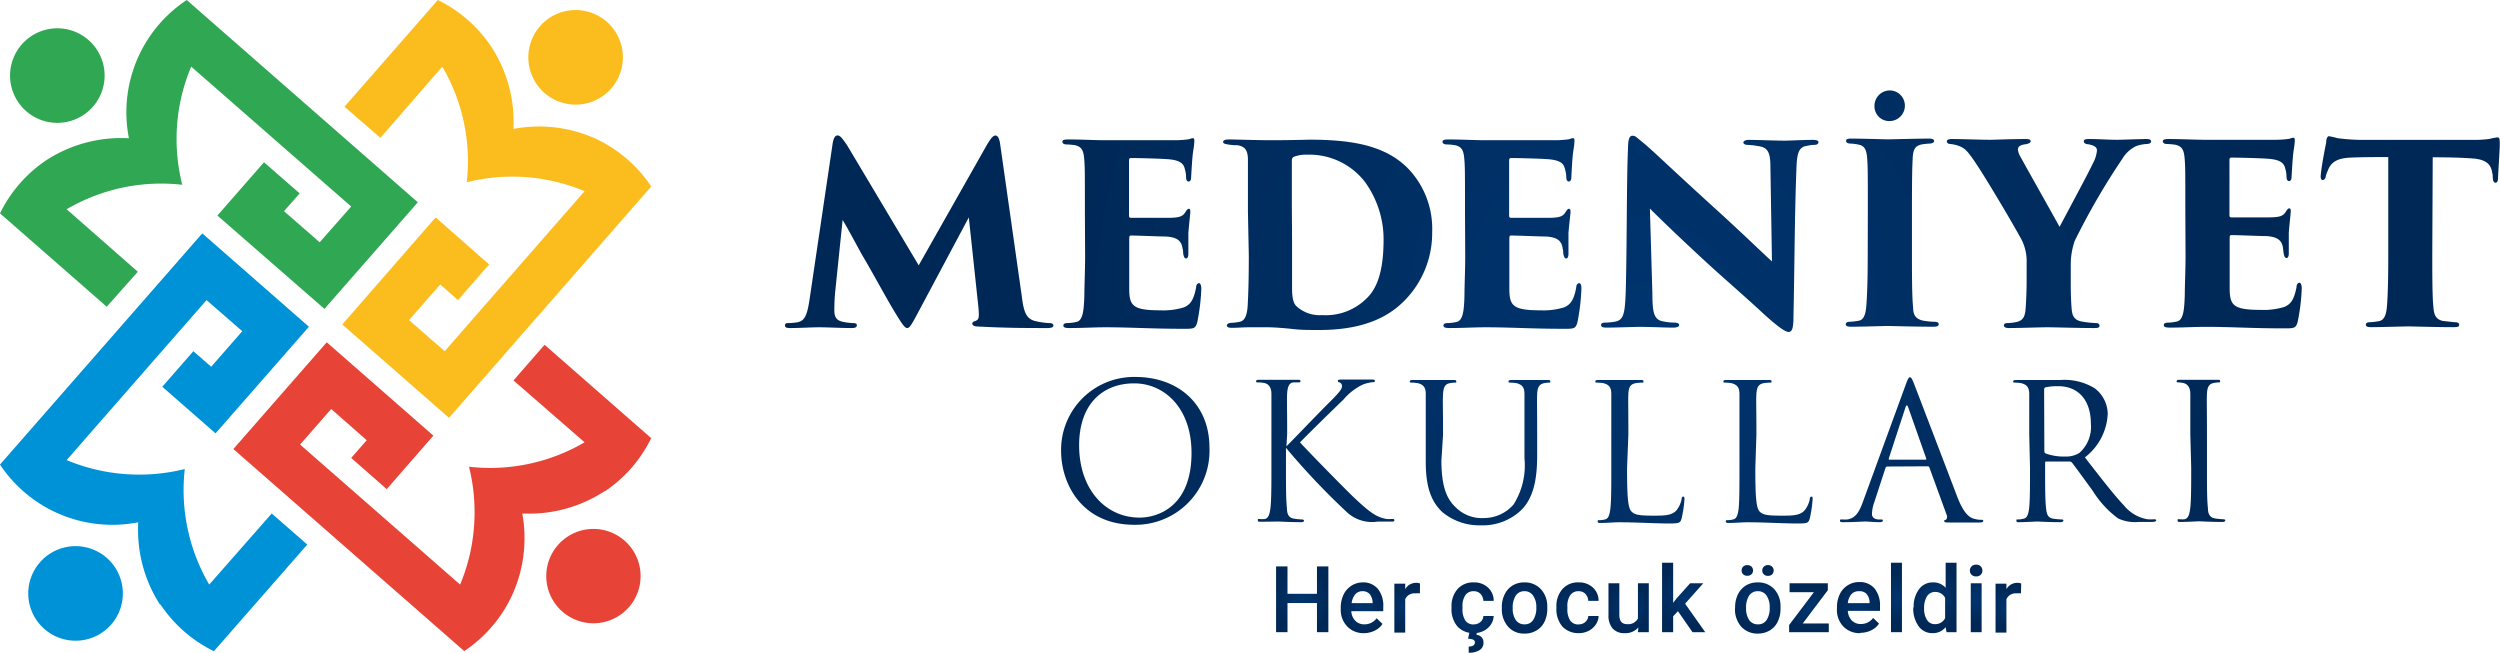
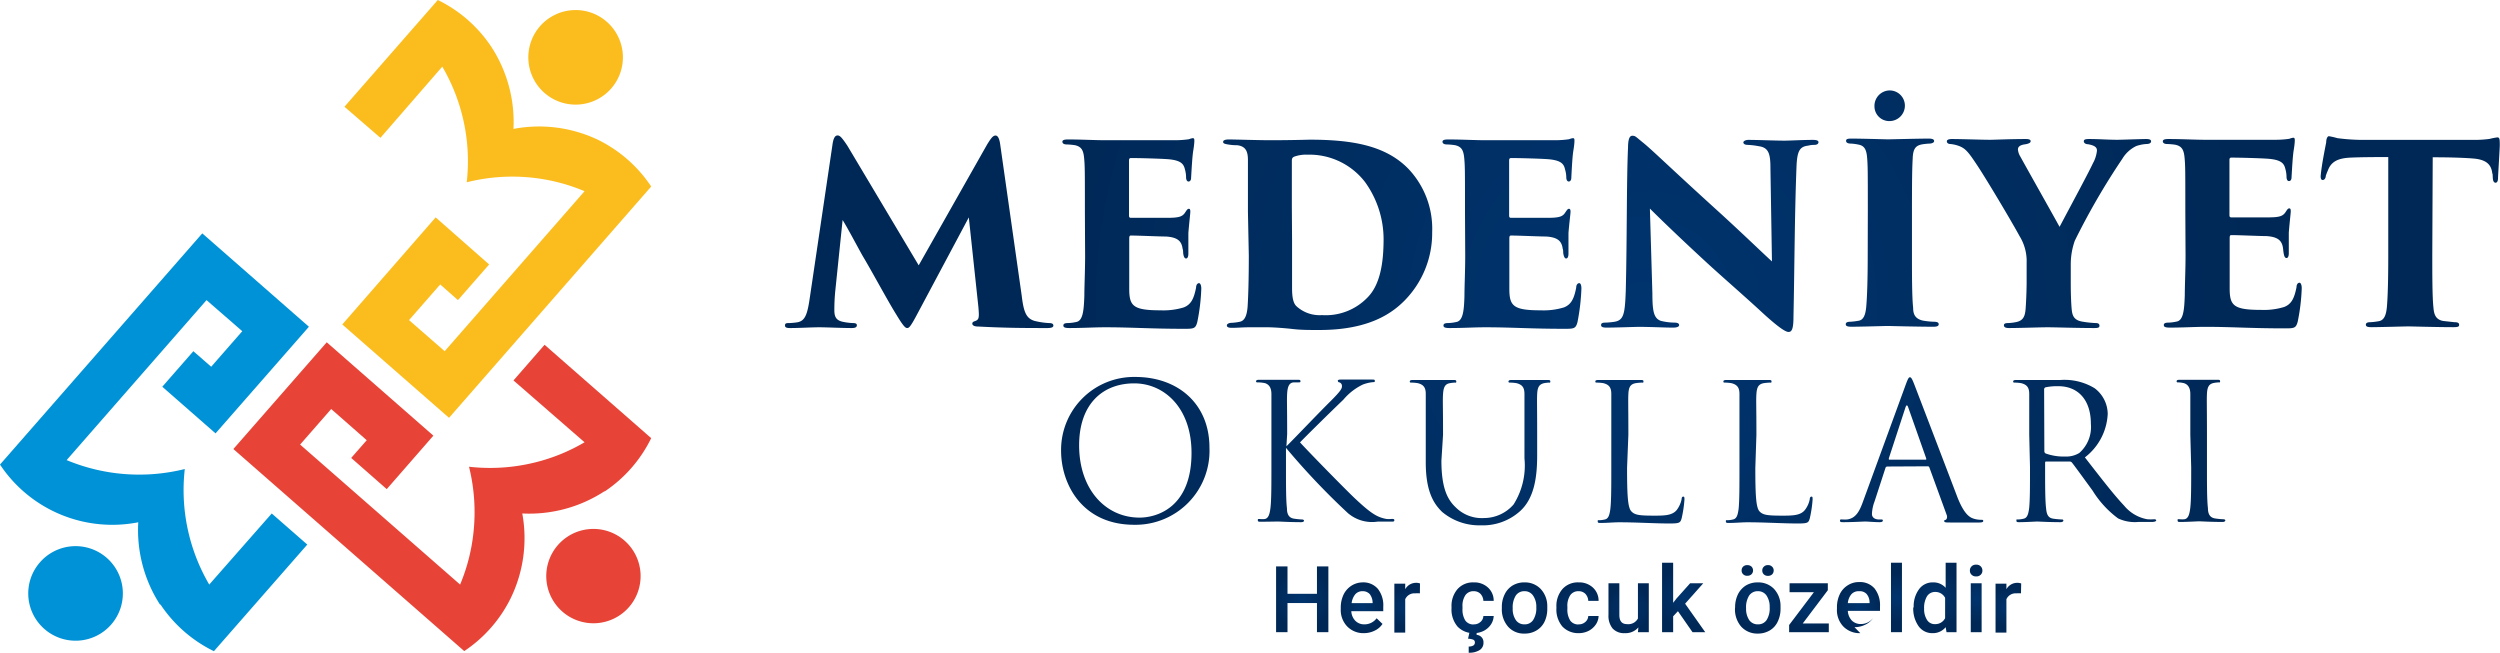
<svg xmlns="http://www.w3.org/2000/svg" xmlns:xlink="http://www.w3.org/1999/xlink" viewBox="0 0 230 60.04">
  <defs>
    <style>.cls-1{fill:#0092d7;}.cls-2{fill:#30a752;}.cls-3{fill:#fbbc1d;}.cls-4{fill:#e74437;}.cls-5{fill:url(#radial-gradient);}.cls-6{fill:url(#radial-gradient-2);}.cls-7{fill:url(#radial-gradient-3);}.cls-8{fill:url(#radial-gradient-4);}.cls-9{fill:url(#radial-gradient-5);}.cls-10{fill:url(#radial-gradient-6);}.cls-11{fill:url(#radial-gradient-7);}.cls-12{fill:url(#radial-gradient-8);}.cls-13{fill:url(#radial-gradient-9);}.cls-14{fill:url(#radial-gradient-10);}.cls-15{fill:url(#radial-gradient-11);}.cls-16{fill:url(#radial-gradient-12);}.cls-17{fill:url(#radial-gradient-13);}.cls-18{fill:url(#radial-gradient-14);}.cls-19{fill:url(#radial-gradient-15);}.cls-20{fill:url(#radial-gradient-16);}</style>
    <radialGradient id="radial-gradient" cx="151.13" cy="28.32" r="57.53" gradientUnits="userSpaceOnUse">
      <stop offset="0" stop-color="#00346e" />
      <stop offset="1" stop-color="#002856" />
    </radialGradient>
    <radialGradient id="radial-gradient-2" cx="119.81" cy="55.14" r="2.73" xlink:href="#radial-gradient" />
    <radialGradient id="radial-gradient-3" cx="125.33" cy="55.91" r="2.16" xlink:href="#radial-gradient" />
    <radialGradient id="radial-gradient-4" cx="129.45" cy="55.87" r="1.82" xlink:href="#radial-gradient" />
    <radialGradient id="radial-gradient-5" cx="135.48" cy="56.81" r="2.67" xlink:href="#radial-gradient" />
    <radialGradient id="radial-gradient-6" cx="140.26" cy="55.91" r="2.22" xlink:href="#radial-gradient" />
    <radialGradient id="radial-gradient-7" cx="145.13" cy="55.91" r="2.15" xlink:href="#radial-gradient" />
    <radialGradient id="radial-gradient-8" cx="149.85" cy="55.96" r="2.09" xlink:href="#radial-gradient" />
    <radialGradient id="radial-gradient-9" cx="154.9" cy="54.97" r="2.66" xlink:href="#radial-gradient" />
    <radialGradient id="radial-gradient-10" cx="161.72" cy="55.12" r="2.66" xlink:href="#radial-gradient" />
    <radialGradient id="radial-gradient-11" cx="166.43" cy="55.91" r="2.05" xlink:href="#radial-gradient" />
    <radialGradient id="radial-gradient-12" cx="170.97" cy="55.91" r="2.16" xlink:href="#radial-gradient" />
    <radialGradient id="radial-gradient-13" cx="174.48" cy="54.97" r="2.29" xlink:href="#radial-gradient" />
    <radialGradient id="radial-gradient-14" cx="178.03" cy="55.01" r="2.68" xlink:href="#radial-gradient" />
    <radialGradient id="radial-gradient-15" cx="181.81" cy="55.06" r="2.23" xlink:href="#radial-gradient" />
    <radialGradient id="radial-gradient-16" cx="184.76" cy="55.87" r="1.82" xlink:href="#radial-gradient" />
  </defs>
  <title>logo-dark</title>
  <g id="Layer_2" data-name="Layer 2">
    <g id="Layer_1-2" data-name="Layer 1">
      <path class="cls-1" d="M14.72,55.62a12.64,12.64,0,0,1-2-7.57A12.4,12.4,0,0,1,0,42.74L18.61,21.47l9.81,8.59-8.59,9.81-4.9-4.29,2.86-3.27,1.64,1.43,2.86-3.27L19,27.61,6.13,42.33A17.35,17.35,0,0,0,17,43.15a17.2,17.2,0,0,0,2.25,10.63L25,47.24l3.27,2.86-8.59,9.81a12.48,12.48,0,0,1-4.91-4.29M4.09,57.87a4.35,4.35,0,1,0-.41-6.14,4.34,4.34,0,0,0,.41,6.14" />
-       <path class="cls-2" d="M4.29,14.72a12.65,12.65,0,0,1,7.57-2A12.38,12.38,0,0,1,17.18,0L38.44,18.61l-8.59,9.81L20,19.83l4.29-4.9,3.28,2.86-1.44,1.64,3.28,2.86L32.31,19,17.59,6.13A17.16,17.16,0,0,0,16.77,17a17.23,17.23,0,0,0-6.14.41,17.47,17.47,0,0,0-4.5,1.84L12.68,25,9.82,28.22,0,19.63a12.48,12.48,0,0,1,4.29-4.91M2,4.09a4.35,4.35,0,1,0,6.14-.41A4.35,4.35,0,0,0,2,4.09" />
      <path class="cls-3" d="M45.19,4.29a12.68,12.68,0,0,1,2.05,7.57,12.6,12.6,0,0,1,7.77,1,12.46,12.46,0,0,1,4.9,4.3L41.31,38.44l-9.82-8.59L40.08,20,45,24.33l-2.87,3.28-1.63-1.44-2.87,3.28,3.28,2.86L53.78,17.59a17.14,17.14,0,0,0-10.84-.82A17.21,17.21,0,0,0,40.69,6.13L35,12.68,31.69,9.82,40.28,0a12.48,12.48,0,0,1,4.91,4.29M55.82,2a4.35,4.35,0,1,0,.41,6.14A4.35,4.35,0,0,0,55.82,2" />
      <path class="cls-4" d="M55.62,45.19a12.67,12.67,0,0,1-7.57,2.05A12.6,12.6,0,0,1,47,55a12.46,12.46,0,0,1-4.29,4.9L21.47,41.31l8.59-9.82,9.81,8.59L35.58,45l-3.27-2.87,1.43-1.63-3.27-2.87L27.61,40.9,42.33,53.78a17,17,0,0,0,1.22-4.7,17.38,17.38,0,0,0-.4-6.14,17.17,17.17,0,0,0,6.13-.41,17,17,0,0,0,4.5-1.84L47.24,35l2.86-3.28,9.81,8.59a12.48,12.48,0,0,1-4.29,4.91m2.25,10.63a4.34,4.34,0,1,0-6.14.41,4.34,4.34,0,0,0,6.14-.41" />
      <path class="cls-5" d="M94,27.22c.18,1.49.41,2.07,1.17,2.3a6.87,6.87,0,0,0,1.31.2c.3,0,.43.07.43.23s-.18.23-.55.23c-1.9,0-3.76,0-6.38-.14-.43,0-.53-.16-.53-.27s.1-.19.26-.23c.36-.14.39-.28.3-1.31L89.13,20,84.4,28.87c-.62,1.17-.76,1.31-.94,1.31s-.39-.23-1-1.24c-.8-1.28-2.2-3.9-3.08-5.37C79,22.91,78,21,77.52,20.24l-.67,6.48a17.83,17.83,0,0,0-.09,1.83c0,.67.23.94.8,1.06a5.67,5.67,0,0,0,.85.11c.35,0,.42.07.42.21s-.1.25-.46.25c-1,0-2.28-.07-3-.07s-1.79.07-2.64.07c-.23,0-.51,0-.51-.23s.14-.23.46-.23a6.71,6.71,0,0,0,.69-.07c.67-.13.9-.66,1.12-2.18l2.09-14.11c.09-.69.26-.9.48-.9s.42.23.9.95l6.56,11,6.29-11.11c.37-.6.55-.83.78-.83s.37.33.44.9Zm5.81-7.73c0-3.74,0-4.2-.07-4.94s-.25-1.05-.83-1.19a6,6,0,0,0-.76-.07c-.29,0-.41-.11-.41-.25s.14-.21.51-.21c1.3,0,2.41.07,3.42.07l6.47,0a9,9,0,0,0,1.24-.09,1.54,1.54,0,0,1,.36-.1c.12,0,.14.1.14.21s0,.34-.11,1c-.07.46-.12,1.26-.19,2.46,0,.18-.09.32-.23.32s-.2-.12-.23-.32a2.75,2.75,0,0,0-.11-.81c-.12-.52-.41-.82-1.51-.92-.76-.06-2.76-.11-3.45-.11-.13,0-.18.07-.18.23v5c0,.16,0,.27.18.27.65,0,2.5,0,3.33,0,1.12,0,1.42-.11,1.68-.53.13-.2.2-.3.32-.3s.13.14.13.28-.11,1.06-.18,1.95c0,.53,0,1.65,0,1.9s-.07.44-.21.44-.21-.16-.25-.37,0-.34-.07-.52c-.09-.67-.41-1.06-1.54-1.13-.64,0-2.52-.09-3.23-.09-.12,0-.14.11-.14.3v1.58c0,.78,0,2.14,0,3,0,1.6.34,2,2.89,2a6.37,6.37,0,0,0,2.13-.27c.65-.26.92-.76,1.13-1.82,0-.27.14-.41.27-.41s.21.23.21.5a18.26,18.26,0,0,1-.37,3.08c-.16.6-.32.62-1.17.62-3.16,0-4.88-.14-7.29-.14-1.08,0-2.05.07-3.31.07-.41,0-.55-.07-.55-.23s.12-.23.46-.23a3.87,3.87,0,0,0,.69-.09c.64-.09.73-1,.78-2.41,0-.92.07-2.27.07-3.69Zm15,0c0-3.38,0-4,0-4.75s-.16-1.29-1-1.38c-.18,0-.41,0-.84-.07s-.44-.14-.44-.25.14-.21.53-.21c.57,0,2.68.07,3.69.07.76,0,1.79,0,3.72-.05,3.92,0,7,.53,9.09,2.67a8,8,0,0,1,2.2,5.83,8.84,8.84,0,0,1-2.52,6.28c-1.13,1.15-3.24,2.73-7.85,2.73-.92,0-1.7,0-2.46-.09s-1.83-.16-2.27-.16-1.1,0-1.74,0-1,.05-1.59.05c-.39,0-.46-.11-.46-.23s.19-.23.44-.23a4.73,4.73,0,0,0,.71-.09c.46-.07.69-.51.76-1.4.07-1.1.11-2.73.11-4.7Zm4.06,2.57c0,2.43,0,4,0,4.45,0,.94.14,1.4.39,1.65a3.15,3.15,0,0,0,2.36.83,5.33,5.33,0,0,0,4.18-1.61c1.19-1.19,1.49-3.23,1.49-5.39a9,9,0,0,0-1.72-5.26,6.46,6.46,0,0,0-5.28-2.5,3.18,3.18,0,0,0-1.24.19c-.18.09-.2.2-.2.41,0,.78,0,2.43,0,4.29Zm15.91-2.57c0-3.74,0-4.2-.07-4.94s-.25-1.05-.83-1.19a5.79,5.79,0,0,0-.75-.07c-.3,0-.42-.11-.42-.25s.14-.21.51-.21c1.31,0,2.41.07,3.42.07l6.47,0a9,9,0,0,0,1.24-.09,1.48,1.48,0,0,1,.37-.1c.11,0,.13.1.13.21s0,.34-.11,1c-.07.46-.12,1.26-.18,2.46,0,.18-.1.32-.23.32s-.21-.12-.23-.32a2.79,2.79,0,0,0-.12-.81c-.11-.52-.41-.82-1.51-.92-.76-.06-2.76-.11-3.45-.11-.13,0-.18.07-.18.23v5c0,.16,0,.27.18.27.65,0,2.51,0,3.33,0,1.13,0,1.43-.11,1.68-.53.14-.2.2-.3.32-.3s.14.14.14.28-.12,1.06-.19,1.95c0,.53,0,1.65,0,1.9s-.07.44-.21.44-.2-.16-.25-.37,0-.34-.07-.52c-.09-.67-.41-1.06-1.53-1.13-.65,0-2.53-.09-3.24-.09-.12,0-.14.11-.14.3v1.58c0,.78,0,2.14,0,3,0,1.6.35,2,2.89,2a6.45,6.45,0,0,0,2.14-.27c.64-.26.92-.76,1.12-1.82,0-.27.14-.41.28-.41s.2.23.2.5a19.51,19.51,0,0,1-.36,3.08c-.16.6-.32.62-1.17.62-3.17,0-4.89-.14-7.3-.14-1.08,0-2,.07-3.31.07-.41,0-.55-.07-.55-.23s.12-.23.46-.23a3.75,3.75,0,0,0,.69-.09c.64-.09.74-1,.78-2.41,0-.92.07-2.27.07-3.69Zm15-5.9c0-.69.11-1.1.39-1.1s.3.07.89.55c1,.8,2.16,2,7.42,6.77,2.34,2.15,3.92,3.69,4.54,4.24l-.14-8.6c0-1.29-.16-1.88-1.08-2a6.79,6.79,0,0,0-1-.12c-.29,0-.41-.11-.41-.23s.21-.23.46-.23c.92,0,2.41.07,3.33.07.5,0,1.65-.07,2.61-.07.35,0,.51.07.51.21s-.12.25-.39.25a2.28,2.28,0,0,0-.57.07c-.76.09-1,.48-1.06,1.9-.18,4.62-.18,9.21-.28,13.82,0,1.17-.16,1.42-.46,1.42S163.47,30,162,28.64s-3.58-3.19-4.95-4.45-3.58-3.33-5.26-5l.23,7.83c0,1.65.14,2.27.78,2.5a5.39,5.39,0,0,0,1.22.16c.34,0,.46.09.46.23s-.19.23-.55.23c-.81,0-1.54-.05-3-.07-.53,0-2.23.07-3.12.07-.33,0-.51-.05-.51-.23s.12-.23.44-.23a7.48,7.48,0,0,0,.75-.07c.9-.13,1-.71,1.08-2.84.12-4.73.07-10.26.21-13.22m22.06,5.9c0-3.56,0-4.23-.07-5s-.3-1.06-.81-1.15a4.17,4.17,0,0,0-.69-.09c-.27,0-.43-.09-.43-.25s.11-.21.5-.21c.92,0,3.17.07,3.35.07s2.92-.07,3.74-.07c.39,0,.51.09.51.23s-.21.23-.44.23a6.5,6.5,0,0,0-.66.07c-.6.11-.83.41-.87,1.24s-.07,1.33-.07,4.89v4c0,1.81,0,3.94.11,4.91,0,.59.18,1,.87,1.17a6.93,6.93,0,0,0,1,.11c.39,0,.48.09.48.23s-.11.23-.48.23c-1.56,0-4-.07-4.22-.07s-2.52.07-3.3.07c-.37,0-.55-.05-.55-.23s.18-.23.45-.23a6.73,6.73,0,0,0,.72-.09c.48-.07.64-.57.71-1.24.09-1,.14-2.62.14-4.86Zm.61-9.69a1.42,1.42,0,0,1,1.38-1.44,1.4,1.4,0,0,1,1.42,1.4,1.42,1.42,0,0,1-1.42,1.42,1.36,1.36,0,0,1-1.38-1.38m14,14.44a4.37,4.37,0,0,0-.64-2.46c-.85-1.56-3.12-5.35-3.9-6.52-.88-1.33-1.13-1.62-1.86-1.85a3.35,3.35,0,0,0-.6-.12c-.23,0-.34-.11-.34-.25s.18-.21.46-.21c.94,0,2.66.07,3.53.07.39,0,1.84-.07,3.28-.07.25,0,.44.05.44.19s-.12.22-.46.29c-.62.07-.71.3-.71.49a1.51,1.51,0,0,0,.23.66c.36.67,3.23,5.76,3.6,6.45,1.4-2.64,2.64-4.93,3.07-5.85a3,3,0,0,0,.37-1.17c0-.25-.14-.46-.82-.58-.21,0-.39-.11-.39-.27s.13-.21.5-.21c.94,0,1.72.07,2.59.07.32,0,2.21-.07,2.64-.07.28,0,.46.05.46.21s-.16.25-.46.25a3.7,3.7,0,0,0-.89.18,3,3,0,0,0-1.29,1.17,64.69,64.69,0,0,0-4.38,7.55,6.56,6.56,0,0,0-.37,2.18V26c0,.37,0,1.31.07,2.28.05.57.09,1.14.94,1.3a9.34,9.34,0,0,0,1.26.14c.28,0,.37.09.37.25s-.11.21-.46.21c-1.65,0-3.55-.07-4.31-.07s-2.53.07-3.56.07c-.32,0-.46-.09-.46-.25s.14-.21.42-.21a4.27,4.27,0,0,0,.8-.11c.6-.16.73-.58.78-1.24.07-1,.09-2,.09-2.37Zm14.6-4.75c0-3.74,0-4.2-.07-4.94s-.25-1.05-.83-1.19a6,6,0,0,0-.76-.07c-.29,0-.41-.11-.41-.25s.14-.21.51-.21c1.3,0,2.41.07,3.42.07l6.47,0a9,9,0,0,0,1.24-.09,1.54,1.54,0,0,1,.36-.1c.12,0,.14.1.14.21s0,.34-.11,1c-.07.46-.12,1.26-.19,2.46,0,.18-.09.32-.23.32s-.2-.12-.23-.32a2.75,2.75,0,0,0-.11-.81c-.12-.52-.41-.82-1.52-.92-.75-.06-2.75-.11-3.44-.11-.14,0-.18.07-.18.23v5c0,.16,0,.27.18.27.65,0,2.5,0,3.33,0,1.12,0,1.42-.11,1.68-.53.13-.2.2-.3.32-.3s.13.14.13.28-.11,1.06-.18,1.95c0,.53,0,1.65,0,1.9s-.07.44-.21.44-.21-.16-.25-.37-.05-.34-.07-.52c-.09-.67-.41-1.06-1.54-1.13-.64,0-2.52-.09-3.23-.09-.12,0-.14.11-.14.3v1.58c0,.78,0,2.14,0,3,0,1.6.34,2,2.89,2a6.37,6.37,0,0,0,2.13-.27c.65-.26.92-.76,1.13-1.82,0-.27.14-.41.27-.41s.21.23.21.5a18.26,18.26,0,0,1-.37,3.08c-.16.6-.32.62-1.17.62-3.16,0-4.88-.14-7.29-.14-1.08,0-2.05.07-3.31.07-.41,0-.55-.07-.55-.23s.12-.23.46-.23a3.87,3.87,0,0,0,.69-.09c.64-.09.73-1,.78-2.41,0-.92.07-2.27.07-3.69Zm22.72,4c0,1.79,0,3.92.11,4.88.05.6.21,1.08.9,1.2l1,.11c.37,0,.46.09.46.25s-.11.21-.53.21c-1.56,0-3.78-.07-4.15-.07s-2.61.07-3.37.07c-.37,0-.53-.05-.53-.23s.18-.23.46-.23a6.6,6.6,0,0,0,.73-.09c.51-.09.67-.6.74-1.26.09-1,.13-2.62.13-4.84v-9c-.89,0-2.31,0-3.46.05s-1.79.36-2.09,1.17a4.49,4.49,0,0,0-.2.52c0,.19-.12.37-.28.37s-.21-.18-.18-.46c.09-.94.34-2.18.5-3,0-.34.12-.57.25-.57a7.14,7.14,0,0,1,.78.18,18.15,18.15,0,0,0,2.55.16h10a10.55,10.55,0,0,0,1.45-.09,5.91,5.91,0,0,1,.71-.14c.21,0,.23.14.23.71,0,.32-.14,2.46-.16,3,0,.32-.09.46-.23.46s-.23-.14-.25-.41,0-.35-.05-.46c-.09-.71-.43-1.26-1.79-1.36-.76-.06-2-.11-3.69-.11ZM97.62,41.46a6.71,6.71,0,0,1,6.83-6.78c3.91,0,6.82,2.46,6.82,6.5a6.81,6.81,0,0,1-6.92,7.1c-4.76,0-6.73-3.7-6.73-6.82m12,.21c0-4.17-2.53-6.4-5.27-6.4-2.9,0-5.07,1.9-5.07,5.7,0,4.05,2.43,6.65,5.56,6.65,1.56,0,4.78-.9,4.78-5.95m8.73-.61c.54-.52,2.9-3,4-4.09s1.11-1.25,1.11-1.46a.35.35,0,0,0-.22-.33c-.12,0-.16-.09-.16-.16s.11-.1.26-.1c.51,0,.45,0,1,0s1.57,0,1.84,0,.3,0,.3.12,0,.11-.19.12a3.64,3.64,0,0,0-.89.21,5.33,5.33,0,0,0-1.8,1.39c-1.53,1.47-3.51,3.43-4,3.94,1.1,1.19,4.25,4.4,5.07,5.17,1.42,1.33,2,1.71,2.86,1.87a2.07,2.07,0,0,0,.5,0c.14,0,.25,0,.25.12s-.07.13-.26.13h-1.29A3.41,3.41,0,0,1,124,47.2a66,66,0,0,1-5.69-6V43c0,1.67,0,3,.09,3.77,0,.5.15.88.67.95a6,6,0,0,0,.7.07c.15,0,.2.07.2.12s-.07.13-.26.13c-1,0-2-.06-2.13-.06S116.49,48,116,48c-.19,0-.28,0-.28-.13s0-.12.19-.12a1.93,1.93,0,0,0,.45,0c.35-.07.45-.47.52-1,.09-.73.09-2.1.09-3.77V40c0-2.71,0-3.19,0-3.75s-.21-.88-.59-1a3.17,3.17,0,0,0-.63-.07c-.14,0-.19,0-.19-.1s.09-.14.28-.14c.57,0,1.73,0,1.82,0s1.18,0,1.7,0c.19,0,.28,0,.28.12s0,.11-.19.12l-.39,0c-.46,0-.6.4-.64,1s0,1,0,3.75Zm14.26,1.32c0,2.5.55,3.57,1.3,4.28a3.39,3.39,0,0,0,2.62,1,3.61,3.61,0,0,0,2.72-1.25,6.72,6.72,0,0,0,1-4.25V40c0-2.71,0-3.19,0-3.75s-.17-.86-.74-1a3.81,3.81,0,0,0-.59-.05c-.07,0-.14,0-.14-.1s.09-.14.28-.14c.78,0,1.73,0,1.84,0s.93,0,1.45,0c.19,0,.28,0,.28.14s-.07.1-.14.1a3.14,3.14,0,0,0-.43.05c-.47.11-.61.39-.64,1s0,1,0,3.75v1.86c0,1.87-.21,3.95-1.59,5.18a5.11,5.11,0,0,1-3.58,1.29,5.33,5.33,0,0,1-3.57-1.23c-.85-.82-1.51-2-1.51-4.57V40c0-2.71,0-3.19,0-3.75s-.17-.86-.74-1a3.81,3.81,0,0,0-.59-.05c-.07,0-.14,0-.14-.1s.09-.14.28-.14c.78,0,1.84,0,2,0s1.2,0,1.72,0c.19,0,.28,0,.28.14s-.07.1-.14.1a3.25,3.25,0,0,0-.44.05c-.46.07-.6.39-.64,1s0,1,0,3.75Zm17.08.66c0,2.55.07,3.66.39,4s.72.4,2.08.4c.92,0,1.68,0,2.1-.52a2.47,2.47,0,0,0,.45-1c0-.14.05-.23.15-.23s.11.07.11.26a10.94,10.94,0,0,1-.26,1.74c-.12.4-.18.47-1.09.47-1.5,0-3-.11-4.65-.11-.54,0-1.06.06-1.7.06-.19,0-.28,0-.28-.14s0-.11.14-.11a2.4,2.4,0,0,0,.52-.07c.34-.07.43-.45.5-.95.09-.73.09-2.1.09-3.77V40c0-2.71,0-3.19,0-3.75s-.17-.86-.74-1a3.81,3.81,0,0,0-.59-.05c-.07,0-.14,0-.14-.1s.08-.14.28-.14c.78,0,1.87,0,2,0s1.35,0,1.87,0c.19,0,.28,0,.28.14s-.07.1-.14.1a4.72,4.72,0,0,0-.57.05c-.51.09-.65.39-.68,1s0,1,0,3.75Zm11.8,0c0,2.55.07,3.66.38,4s.73.4,2.08.4c.92,0,1.69,0,2.1-.52a2.35,2.35,0,0,0,.45-1c0-.14.06-.23.16-.23s.1.07.1.26a10.94,10.94,0,0,1-.26,1.74c-.12.4-.17.47-1.09.47-1.49,0-3-.11-4.65-.11-.54,0-1.06.06-1.7.06-.19,0-.28,0-.28-.14s0-.11.14-.11a2.25,2.25,0,0,0,.52-.07c.35-.07.44-.45.51-.95.08-.73.08-2.1.08-3.77V40c0-2.71,0-3.19,0-3.75s-.18-.86-.75-1a3.7,3.7,0,0,0-.59-.05c-.07,0-.14,0-.14-.1s.09-.14.28-.14c.78,0,1.87,0,2,0s1.35,0,1.88,0c.19,0,.27,0,.27.14s-.07.1-.14.1a4.89,4.89,0,0,0-.57.05c-.5.09-.64.39-.68,1s0,1,0,3.75Zm12.14-.12a.18.18,0,0,0-.17.14l-1,3.07a3.53,3.53,0,0,0-.24,1.16c0,.35.32.5.62.5h.16c.17,0,.22,0,.22.11s-.15.14-.31.14c-.42,0-1.11-.06-1.3-.06s-1.15.06-2,.06c-.23,0-.33,0-.33-.14s.08-.11.24-.11a3.19,3.19,0,0,0,.42,0c.8-.11,1.14-.77,1.45-1.63l3.94-10.78c.21-.57.28-.67.38-.67s.18.08.39.62,3,7.83,4,10.46c.62,1.55,1.13,1.82,1.49,1.93a2.17,2.17,0,0,0,.68.1c.1,0,.19,0,.19.11s-.16.14-.35.14-1.53,0-2.72,0c-.33,0-.52,0-.52-.12s.05-.1.12-.12.21-.19.1-.47L177.5,43a.15.15,0,0,0-.16-.1Zm3.51-.63c.08,0,.08,0,.07-.12l-1.65-4.68c-.09-.26-.17-.26-.26,0l-1.53,4.68c0,.09,0,.12.05.12ZM186.69,40c0-2.71,0-3.19,0-3.75s-.18-.86-.75-1a3.7,3.7,0,0,0-.59-.05c-.07,0-.14,0-.14-.1s.09-.14.28-.14c.78,0,1.87,0,2,0s1.51,0,2.05,0a5.33,5.33,0,0,1,3.17.76,3,3,0,0,1,1.2,2.36,5.36,5.36,0,0,1-2.1,4c1.42,1.82,2.6,3.37,3.61,4.44a3.59,3.59,0,0,0,2.12,1.25,4.29,4.29,0,0,0,.67,0c.09,0,.16.05.16.11s-.1.14-.42.14h-1.23a3.6,3.6,0,0,1-1.86-.33,9.19,9.19,0,0,1-2.34-2.55c-.73-1-1.54-2.12-1.89-2.57a.28.28,0,0,0-.22-.11l-2.14,0c-.08,0-.12,0-.12.14V43c0,1.67,0,3,.09,3.77.05.5.15.88.67.95a6.56,6.56,0,0,0,.78.07c.11,0,.14.05.14.11s-.08.14-.27.14c-1,0-2.05-.06-2.14-.06s-1.11.06-1.63.06c-.19,0-.28,0-.28-.14s0-.11.14-.11a2.25,2.25,0,0,0,.52-.07c.35-.07.44-.45.51-.95.08-.73.08-2.1.08-3.77Zm1.39,1.51a.24.24,0,0,0,.12.21A4.9,4.9,0,0,0,190,42a2.28,2.28,0,0,0,1.3-.33,3.18,3.18,0,0,0,1.06-2.68c0-2.16-1.14-3.46-3-3.46a5.4,5.4,0,0,0-1.16.1.2.2,0,0,0-.14.21ZM201.51,40c0-2.71,0-3.19,0-3.75s-.21-.88-.59-1a2.35,2.35,0,0,0-.54-.07c-.06,0-.13,0-.13-.1s.08-.14.27-.14c.58,0,1.67,0,1.76,0s1.18,0,1.7,0c.19,0,.27,0,.27.14s-.07.1-.14.1a3.14,3.14,0,0,0-.43.05c-.47.09-.61.39-.64,1s0,1,0,3.75v3c0,1.67,0,3,.09,3.77,0,.5.16.88.68.95a6.15,6.15,0,0,0,.71.07c.15,0,.21.05.21.11s-.07.14-.26.14c-1,0-2.07-.06-2.15-.06s-1.18.06-1.71.06c-.19,0-.27,0-.27-.14s0-.11.19-.11a2,2,0,0,0,.45,0c.35-.07.45-.47.52-1,.09-.73.09-2.1.09-3.77Z" />
      <polygon class="cls-6" points="122.21 58.16 121.16 58.16 121.16 55.48 118.45 55.48 118.45 58.16 117.4 58.16 117.4 52.11 118.45 52.11 118.45 54.63 121.16 54.63 121.16 52.11 122.21 52.11 122.21 58.16" />
      <path class="cls-7" d="M125.51,58.25a2.08,2.08,0,0,1-1.56-.61,2.18,2.18,0,0,1-.6-1.61v-.12a2.76,2.76,0,0,1,.26-1.21,2,2,0,0,1,.73-.82,1.94,1.94,0,0,1,1-.3,1.76,1.76,0,0,1,1.42.59,2.44,2.44,0,0,1,.5,1.66v.4h-2.94a1.35,1.35,0,0,0,.38.89,1.12,1.12,0,0,0,.82.32,1.38,1.38,0,0,0,1.13-.56l.54.52a1.74,1.74,0,0,1-.72.62,2.24,2.24,0,0,1-1,.23m-.12-3.86a.86.86,0,0,0-.67.29,1.58,1.58,0,0,0-.33.81h1.93v-.07a1.33,1.33,0,0,0-.27-.77.87.87,0,0,0-.66-.26" />
      <path class="cls-8" d="M130.63,54.59a1.93,1.93,0,0,0-.42,0,.92.92,0,0,0-.93.54v3.07h-1v-4.5h1l0,.51a1.13,1.13,0,0,1,1-.59.9.9,0,0,1,.36.06Z" />
      <path class="cls-9" d="M135.58,57.44a.87.87,0,0,0,.62-.22.75.75,0,0,0,.27-.55h.95a1.52,1.52,0,0,1-.26.79,1.78,1.78,0,0,1-.66.58,2,2,0,0,1-.91.21,2,2,0,0,1-1.5-.61,2.42,2.42,0,0,1-.55-1.69v-.11a2.36,2.36,0,0,1,.55-1.64,1.89,1.89,0,0,1,1.49-.62,1.84,1.84,0,0,1,1.31.47,1.63,1.63,0,0,1,.53,1.23h-.95a1,1,0,0,0-.26-.64.85.85,0,0,0-.63-.25.89.89,0,0,0-.76.36,1.75,1.75,0,0,0-.27,1.08V56a1.88,1.88,0,0,0,.26,1.09.9.9,0,0,0,.77.36m.27.73,0,.23a.67.67,0,0,1,.63.72.77.77,0,0,1-.36.68,1.78,1.78,0,0,1-1,.24l0-.57a.82.82,0,0,0,.42-.09.32.32,0,0,0,.15-.28.27.27,0,0,0-.15-.26,1.51,1.51,0,0,0-.48-.09l.13-.58Z" />
      <path class="cls-10" d="M138.17,55.87a2.57,2.57,0,0,1,.26-1.19,1.9,1.9,0,0,1,.74-.82,2.06,2.06,0,0,1,1.09-.28,2,2,0,0,1,1.47.59,2.3,2.3,0,0,1,.62,1.55V56a2.7,2.7,0,0,1-.25,1.19,1.88,1.88,0,0,1-.74.81,2.07,2.07,0,0,1-1.1.29,1.93,1.93,0,0,1-1.52-.64,2.42,2.42,0,0,1-.57-1.69Zm1,.09a1.78,1.78,0,0,0,.29,1.09.92.92,0,0,0,.79.39.91.91,0,0,0,.8-.4,2,2,0,0,0,.29-1.17,1.77,1.77,0,0,0-.3-1.08.92.92,0,0,0-.79-.4.93.93,0,0,0-.79.39,2,2,0,0,0-.29,1.18" />
      <path class="cls-11" d="M145.23,57.44a.87.87,0,0,0,.62-.22.75.75,0,0,0,.27-.55h.95a1.43,1.43,0,0,1-.26.79,1.78,1.78,0,0,1-.66.58,2,2,0,0,1-.91.21,2,2,0,0,1-1.5-.61,2.42,2.42,0,0,1-.55-1.69v-.11a2.36,2.36,0,0,1,.55-1.64,1.89,1.89,0,0,1,1.5-.62,1.84,1.84,0,0,1,1.3.47,1.63,1.63,0,0,1,.53,1.23h-.95a1,1,0,0,0-.26-.64.85.85,0,0,0-.63-.25.89.89,0,0,0-.76.36,1.75,1.75,0,0,0-.27,1.08V56a1.88,1.88,0,0,0,.26,1.09.9.9,0,0,0,.77.36" />
      <path class="cls-12" d="M150.73,57.72a1.55,1.55,0,0,1-1.26.53,1.42,1.42,0,0,1-1.11-.43,1.84,1.84,0,0,1-.38-1.24V53.66h1v2.91c0,.57.23.85.71.85a1,1,0,0,0,1-.52V53.66h1v4.5h-1Z" />
      <polygon class="cls-13" points="154.37 56.23 153.93 56.7 153.93 58.16 152.91 58.16 152.91 51.77 153.93 51.77 153.93 55.46 154.24 55.06 155.49 53.66 156.7 53.66 155.03 55.54 156.88 58.16 155.71 58.16 154.37 56.23" />
      <path class="cls-14" d="M159.63,55.87a2.7,2.7,0,0,1,.26-1.19,2,2,0,0,1,.74-.82,2.08,2.08,0,0,1,1.09-.28,2,2,0,0,1,1.48.59,2.29,2.29,0,0,1,.61,1.55V56a2.7,2.7,0,0,1-.26,1.19,1.85,1.85,0,0,1-.73.81,2.12,2.12,0,0,1-1.1.29,2,2,0,0,1-1.53-.64,2.42,2.42,0,0,1-.57-1.69Zm.6-3.39a.46.46,0,0,1,.14-.35.52.52,0,0,1,.38-.14.56.56,0,0,1,.39.14.5.5,0,0,1,.14.35.48.48,0,0,1-.14.35.52.52,0,0,1-.39.14.48.48,0,0,1-.38-.14.45.45,0,0,1-.14-.35m.41,3.48a1.85,1.85,0,0,0,.29,1.09.94.94,0,0,0,.8.39.92.92,0,0,0,.8-.4,2,2,0,0,0,.28-1.17,1.84,1.84,0,0,0-.29-1.08.93.93,0,0,0-.8-.4.94.94,0,0,0-.79.39,2,2,0,0,0-.29,1.18m1.49-3.47a.45.45,0,0,1,.14-.35.49.49,0,0,1,.38-.15.51.51,0,0,1,.39.15.48.48,0,0,1,.14.35.52.52,0,0,1-.14.35.55.55,0,0,1-.39.14.52.52,0,0,1-.38-.14.47.47,0,0,1-.14-.35" />
      <polygon class="cls-15" points="165.85 57.36 168.25 57.36 168.25 58.16 164.6 58.16 164.6 57.5 166.88 54.48 164.64 54.48 164.64 53.66 168.16 53.66 168.16 54.3 165.85 57.36" />
-       <path class="cls-16" d="M171.15,58.25a2.08,2.08,0,0,1-1.56-.61A2.18,2.18,0,0,1,169,56v-.12a2.76,2.76,0,0,1,.26-1.21,1.94,1.94,0,0,1,.73-.82,1.89,1.89,0,0,1,1.05-.3,1.77,1.77,0,0,1,1.42.59,2.49,2.49,0,0,1,.5,1.66v.4H170a1.4,1.4,0,0,0,.37.89,1.14,1.14,0,0,0,.82.32,1.4,1.4,0,0,0,1.14-.56l.54.52a1.74,1.74,0,0,1-.72.62,2.24,2.24,0,0,1-1,.23M171,54.39a.88.88,0,0,0-.68.29,1.49,1.49,0,0,0-.32.81H172v-.07a1.2,1.2,0,0,0-.27-.77.84.84,0,0,0-.65-.26" />
+       <path class="cls-16" d="M171.15,58.25a2.08,2.08,0,0,1-1.56-.61A2.18,2.18,0,0,1,169,56v-.12a2.76,2.76,0,0,1,.26-1.21,1.94,1.94,0,0,1,.73-.82,1.89,1.89,0,0,1,1.05-.3,1.77,1.77,0,0,1,1.42.59,2.49,2.49,0,0,1,.5,1.66v.4H170a1.4,1.4,0,0,0,.37.89,1.14,1.14,0,0,0,.82.32,1.4,1.4,0,0,0,1.14-.56a1.74,1.74,0,0,1-.72.62,2.24,2.24,0,0,1-1,.23M171,54.39a.88.88,0,0,0-.68.29,1.49,1.49,0,0,0-.32.81H172v-.07a1.2,1.2,0,0,0-.27-.77.84.84,0,0,0-.65-.26" />
      <rect class="cls-17" x="173.97" y="51.77" width="1.01" height="6.39" />
      <path class="cls-18" d="M176.06,55.88a2.63,2.63,0,0,1,.49-1.67,1.54,1.54,0,0,1,1.29-.63,1.49,1.49,0,0,1,1.16.5V51.77h1v6.39h-.92L179,57.7a1.5,1.5,0,0,1-1.21.55,1.53,1.53,0,0,1-1.28-.64,2.8,2.8,0,0,1-.49-1.73m1,.09a1.84,1.84,0,0,0,.27,1.07.83.83,0,0,0,.75.38,1,1,0,0,0,.91-.55V55a1,1,0,0,0-.9-.54.87.87,0,0,0-.76.39,2.06,2.06,0,0,0-.27,1.17" />
      <path class="cls-19" d="M181.23,52.49a.52.52,0,0,1,.15-.38.54.54,0,0,1,.42-.16.54.54,0,0,1,.43.16.52.52,0,0,1,.15.38.5.5,0,0,1-.15.38.54.54,0,0,1-.43.16.54.54,0,0,1-.42-.16.5.5,0,0,1-.15-.38m1.08,5.67h-1v-4.5h1Z" />
      <path class="cls-20" d="M185.93,54.59a1.84,1.84,0,0,0-.41,0,.92.92,0,0,0-.93.54v3.07h-1v-4.5h1l0,.51a1.13,1.13,0,0,1,1-.59,1,1,0,0,1,.36.06Z" />
    </g>
  </g>
</svg>